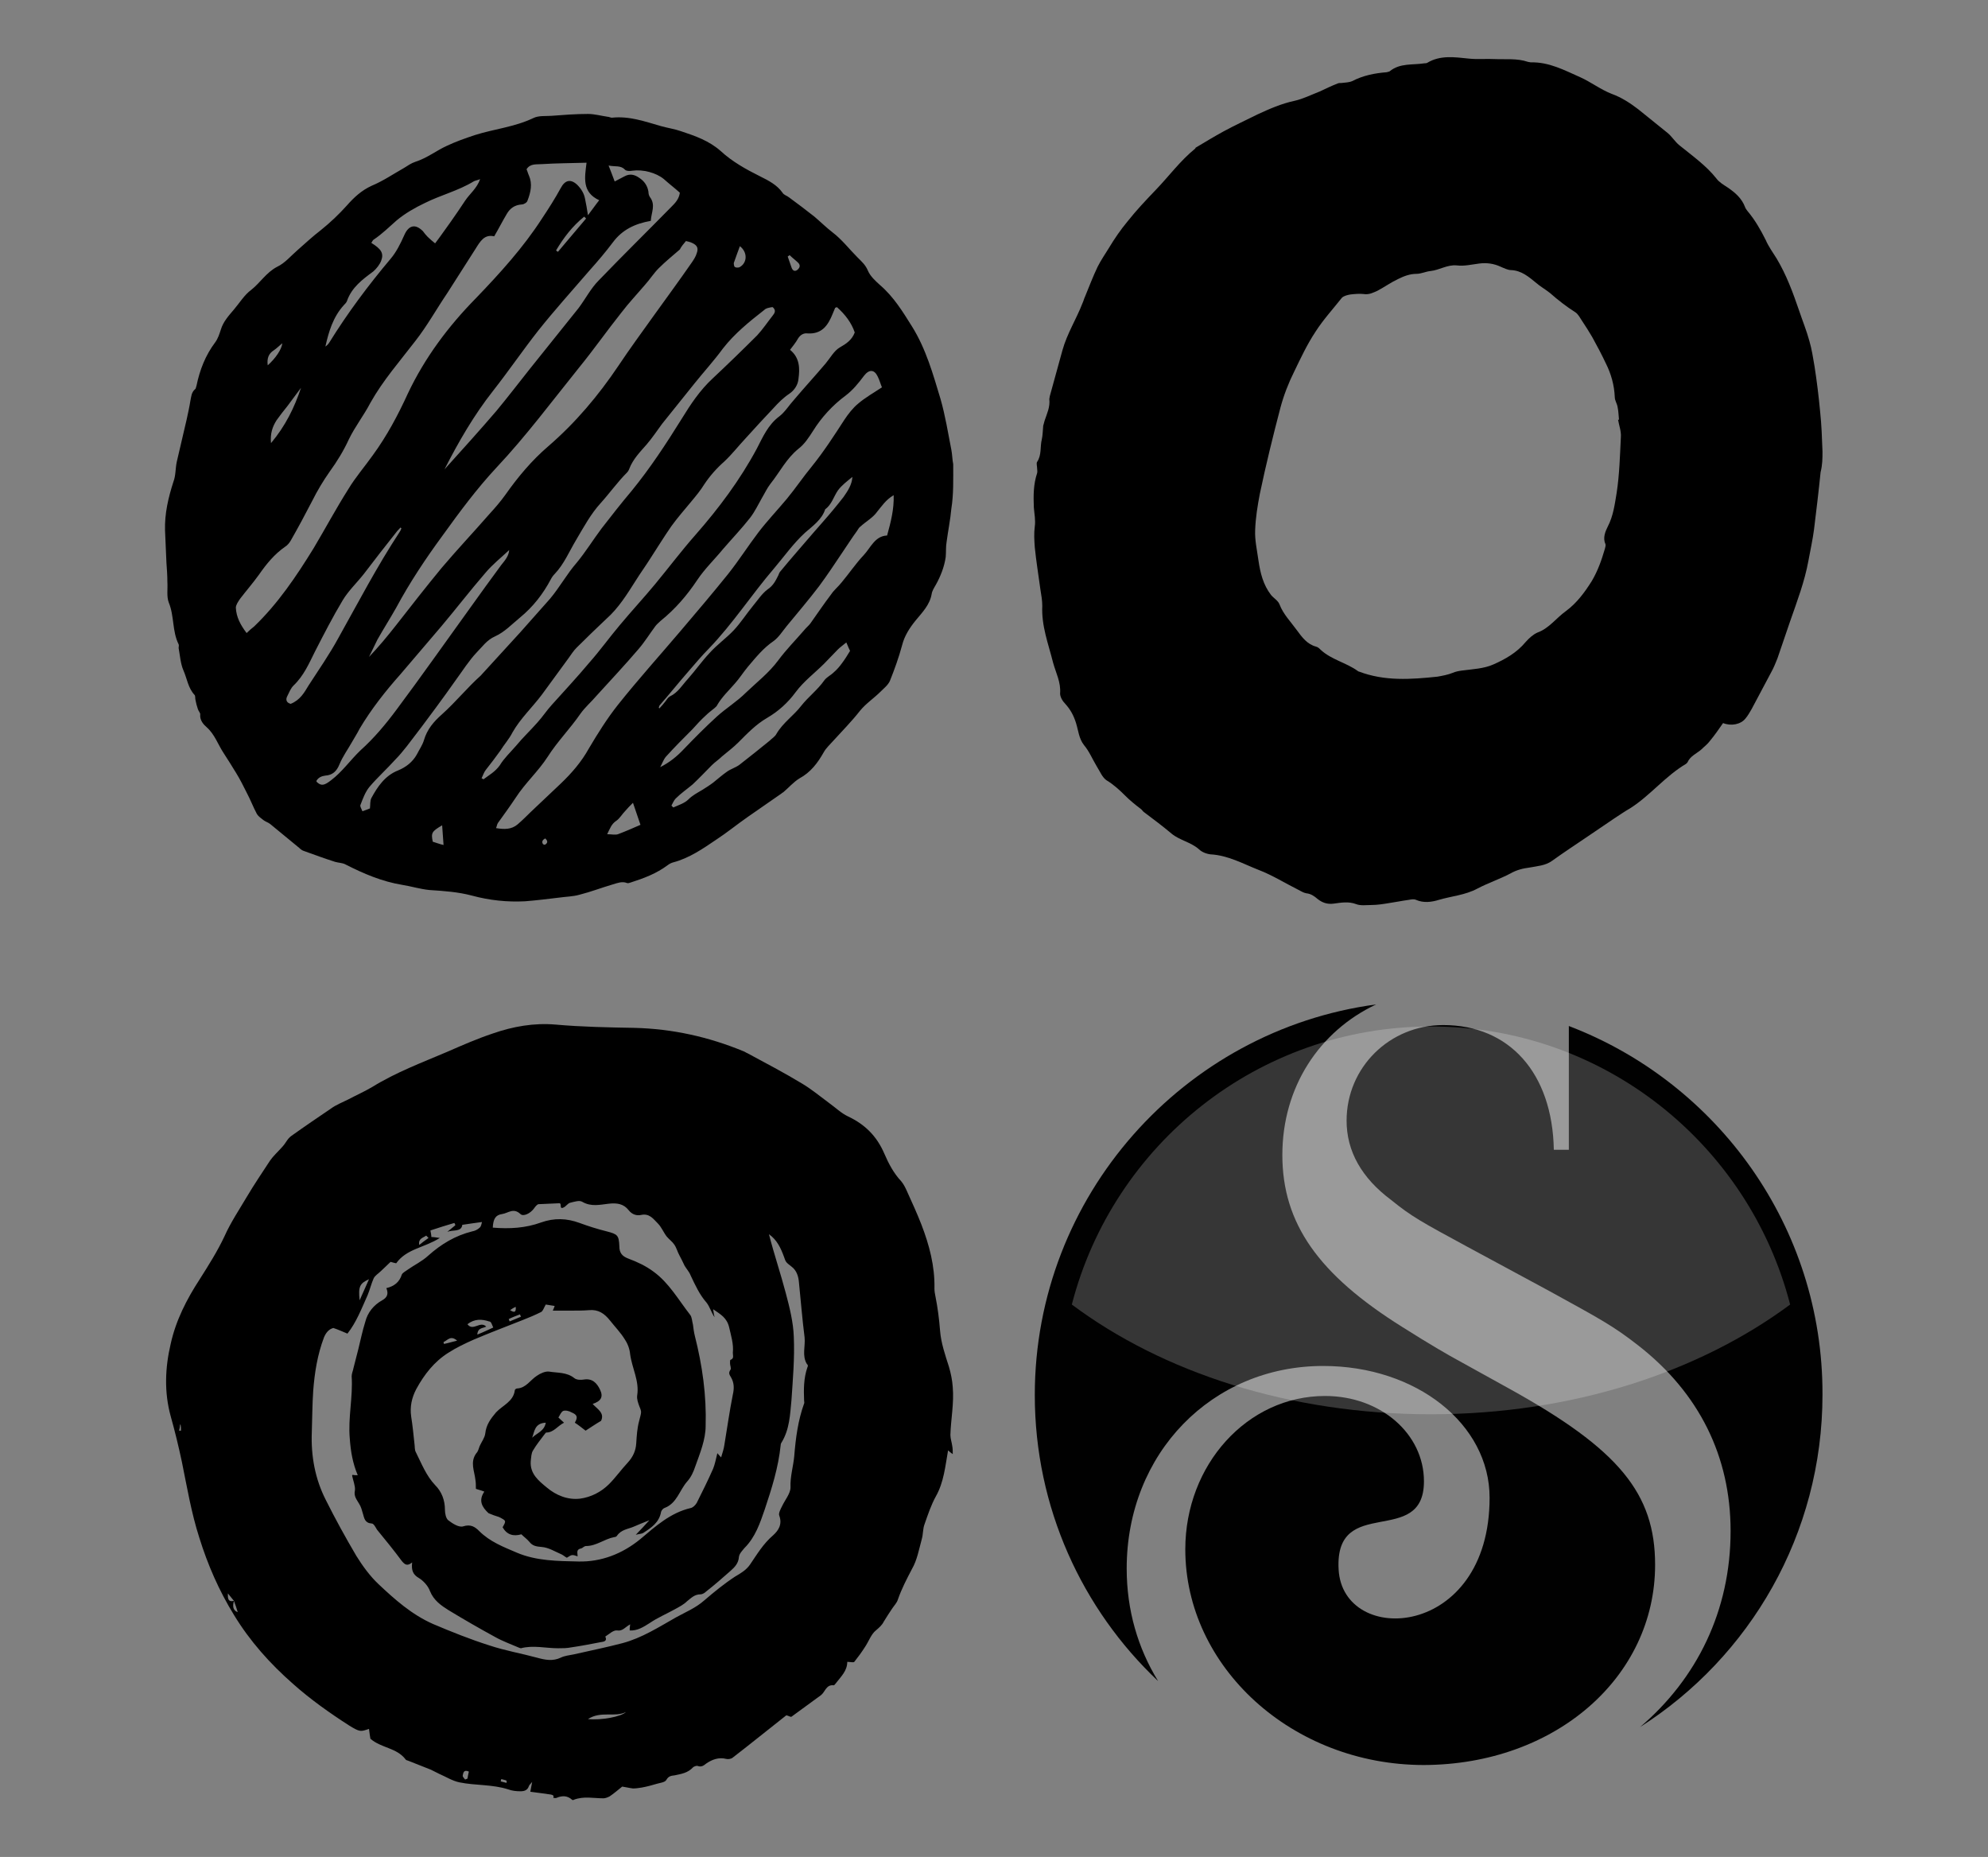
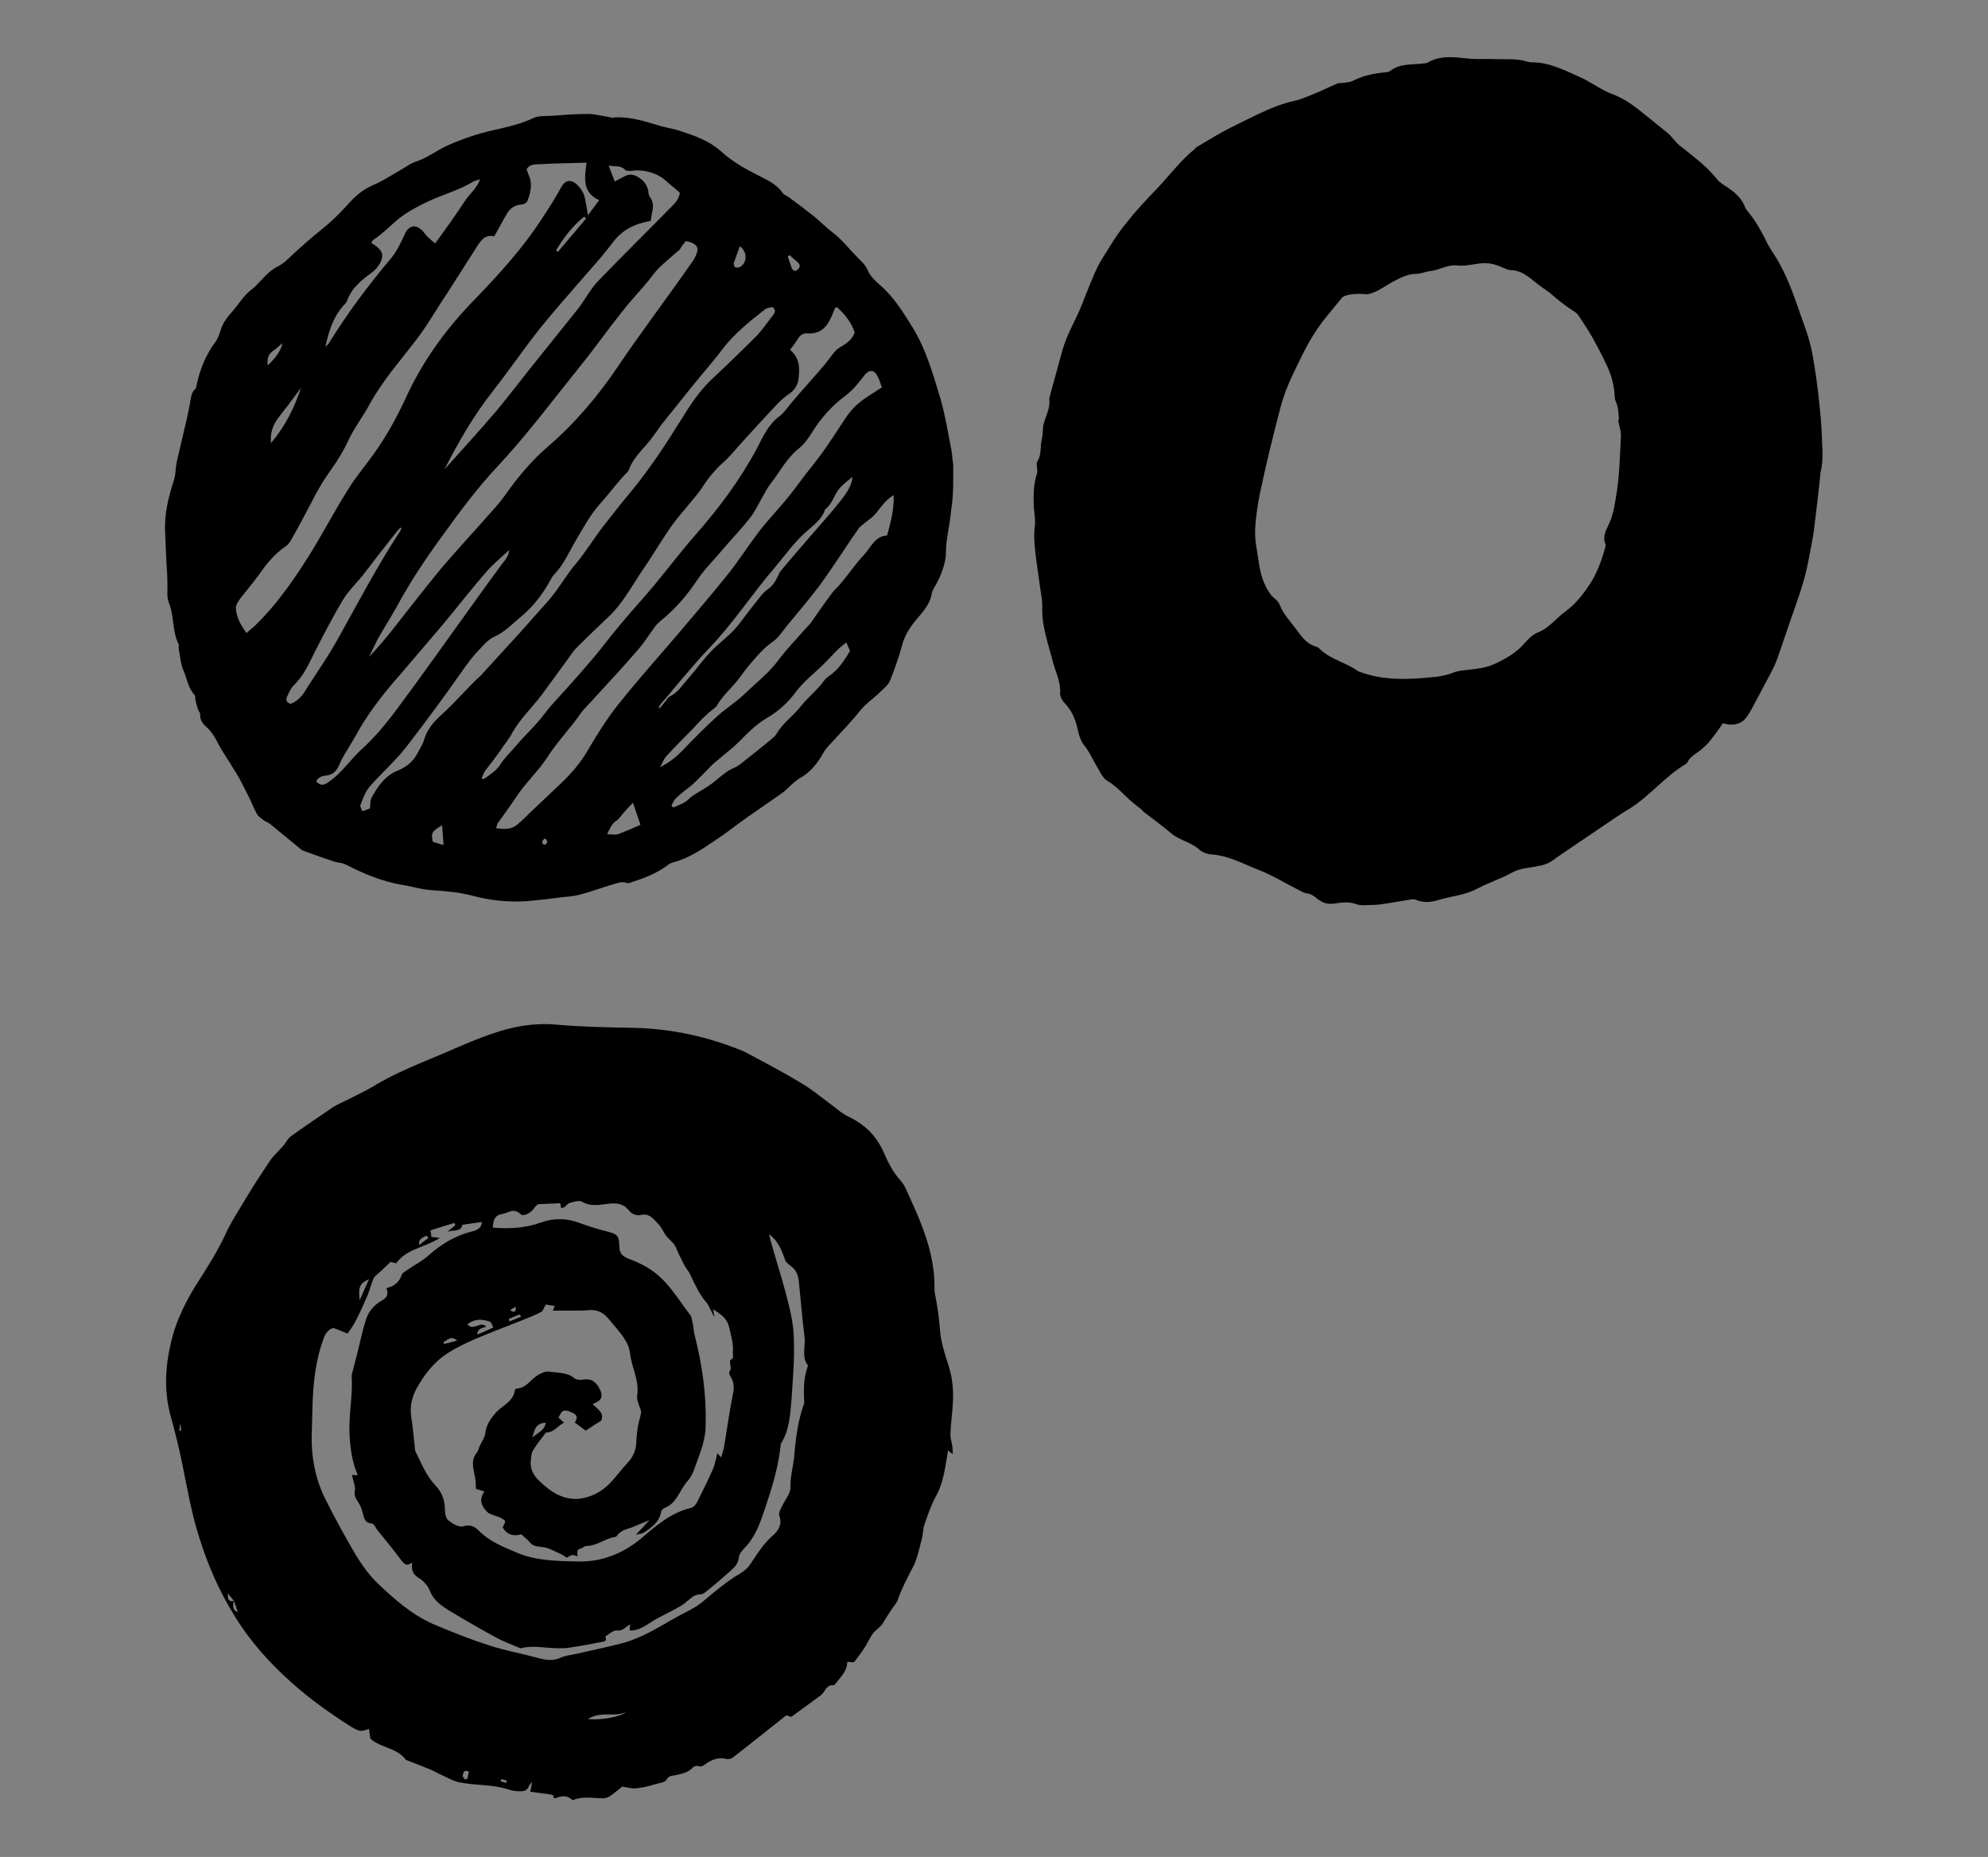
<svg xmlns="http://www.w3.org/2000/svg" version="1.1" id="Layer_1" x="0px" y="0px" viewBox="116 188 424 396" enable-background="new 116 188 424 396" xml:space="preserve">
  <rect x="116" y="188" width="424" height="396" fill="#808080" stroke="none" />
  <g>
    <g>
-       <path fill="#010101" d="M469,521.7c0-15.2-7.7-24.6-31-37.5l-11.2-6.2c-1.5-0.8-5.7-3.2-11.7-7c-17.9-11.2-25.6-22.1-25.6-36.7    c0-14.5,7.9-26.4,20-32.1c-41,5.5-72.8,40.8-72.8,83.3c0,24,10.1,45.7,26.3,61c-4.3-7-6.7-15.1-6.7-24c0-24.6,18.2-43.2,41.9-43.2    c19.9,0,35.5,12.4,35.5,28.1c0,30.2-31.3,31.8-32.2,15.3c-0.9-16.2,18.2-4.5,18.2-18.8c0-10.1-9.2-18.2-21.1-18.2    c-16.6,0-29.8,14.7-29.8,32.7c0,25.1,22.8,46,50.9,46C447.7,564.3,469,545.7,469,521.7z" />
-       <path fill="#010101" d="M450.6,406.8v26.4h-3.2c-0.3-16.4-9.5-26.6-23.6-26.6c-11.4,0-20.6,9-20.6,20.4c0,6.5,3.2,12.2,9.5,16.9    c4.3,3.5,6.5,4.7,16.1,9.9l17.6,9.5c10.9,6,13.6,7.4,19.1,11.7c12.9,10.1,19.6,23.6,19.6,39.5c0,17-7.2,31.5-19.3,41.8    c23.4-14.9,38.9-41.1,38.9-70.9C504.8,449.6,482.3,418.9,450.6,406.8z" />
-     </g>
-     <path opacity="0.21" fill="#FFFFFF" enable-background="new    " d="M421.2,489.6c30.1,0,57.2-9,76.6-23.4   c-8.8-34.1-39.7-59.3-76.6-59.3s-67.8,25.2-76.6,59.3C364,480.7,391.1,489.6,421.2,489.6z" />
+       </g>
  </g>
  <path d="M319.3,287C319.3,287,319.2,287,319.3,287c-0.2-1-0.2-2.1-0.4-3.1c-0.7-3.6-1.3-7.3-2.3-10.8c-1.6-5.3-3.1-10.7-6.1-15.5  c-2-3.2-3.9-6.3-6.8-8.8c-1-0.9-2.1-1.9-2.6-3.1c-0.5-1.2-1.3-1.9-2.2-2.8c-1.8-1.8-3.3-3.8-5.4-5.4c-1.3-1-2.5-2.2-3.8-3.3  c-1.8-1.4-3.6-2.8-5.4-4.1c-0.5-0.4-1.1-0.5-1.4-1c-1.2-1.7-3-2.6-4.8-3.5c-3-1.5-5.9-3.1-8.4-5.4c-2.5-2.2-5.4-3.2-8.4-4.2  c-1.4-0.5-2.9-0.7-4.3-1.1c-3.5-1-6.8-2.2-10.5-1.8c-0.3,0-0.6-0.2-0.9-0.2c-1.4-0.2-2.8-0.6-4.2-0.6c-2.6,0-5.2,0.2-7.8,0.4  c-1.3,0.1-2.7-0.1-3.9,0.5c-4,1.9-8.3,2.3-12.4,3.6c-2.1,0.7-4.1,1.4-6,2.3c-2.2,1-4.2,2.6-6.7,3.4c-0.9,0.3-1.6,0.8-2.4,1.3  c-2.3,1.3-4.5,2.8-6.9,3.8c-2.2,1-3.8,2.5-5.3,4.2c-1.7,1.9-3.6,3.7-5.6,5.3c-1.7,1.3-3.3,2.8-4.9,4.2c-1.4,1.2-2.7,2.8-4.4,3.6  c-2.3,1.2-3.6,3.4-5.5,4.9c-1.5,1.1-2.5,2.8-3.7,4.2c-1.1,1.3-2.3,2.6-2.8,4.3c-0.3,0.9-0.6,1.9-1.2,2.7c-2.1,2.8-3.3,5.9-4,9.3  c-0.1,0.2-0.1,0.6-0.3,0.7c-0.8,0.7-0.8,1.6-1,2.5c-0.2,1.3-0.5,2.6-0.8,4c-0.7,3-1.4,6-2.1,9c-0.3,1.4-0.2,2.9-0.7,4.2  c-1.1,3.4-1.9,6.8-1.8,10.4c0.1,2.3,0.2,4.6,0.3,6.9c0.1,1.4,0.2,2.7,0.2,4.1c0.1,1.5-0.2,3.1,0.3,4.4c1.2,2.9,0.7,6.1,2.1,8.9  c0.1,0.2,0,0.5,0,0.8c0.3,1.6,0.4,3.3,1,4.7c0.8,1.8,1,3.8,2.4,5.3c0.2,0.2,0.1,0.8,0.2,1.1c0.1,0.6,0.3,1.3,0.5,1.9  c0.1,0.4,0.6,0.9,0.5,1.2c-0.1,1.2,0.7,2.1,1.4,2.7c1.7,1.5,2.4,3.7,3.6,5.5c0.9,1.4,1.8,2.8,2.7,4.3c0.8,1.3,1.5,2.7,2.2,4.1  c0.8,1.5,1.4,3.1,2.2,4.6c0.3,0.5,0.9,0.9,1.4,1.3c0.4,0.3,1,0.5,1.4,0.8c2.1,1.7,4.1,3.4,6.2,5.1c0.3,0.3,0.7,0.6,1.1,0.7  c2.2,0.8,4.4,1.6,6.6,2.3c0.7,0.2,1.5,0.2,2.1,0.5c3.9,2,7.9,3.7,12.2,4.4c1.9,0.3,3.8,0.9,5.8,1.1c3.1,0.2,6.1,0.4,9.1,1.2  c3.7,1,7.5,1.4,11.3,1.2c2.5-0.2,4.9-0.5,7.4-0.8c1.4-0.2,2.8-0.2,4.2-0.6c2.4-0.6,4.7-1.5,7.1-2.2c1-0.3,2-0.7,3-0.3  c0.2,0.1,0.5,0,0.8-0.1c2.8-0.9,5.5-1.9,7.9-3.7c0.4-0.3,0.8-0.5,1.2-0.6c3.4-0.9,6.3-2.9,9.1-4.8c2.3-1.5,4.5-3.3,6.8-4.9  c2.4-1.7,4.8-3.3,7.2-5c0.1-0.1,0.2-0.2,0.3-0.2c1.2-1,2.2-2.2,3.5-3c2.4-1.3,3.9-3.3,5.2-5.6c0.5-0.9,1.3-1.6,2-2.4  c1.9-2.1,3.9-4.1,5.7-6.4c1.3-1.6,3-2.7,4.4-4.1c0.7-0.7,1.6-1.4,2-2.3c1-2.5,1.9-5,2.6-7.6c0.5-2,1.6-3.7,2.9-5.3  c1.4-1.7,3-3.3,3.4-5.6c0.1-0.7,0.5-1.3,0.9-2c1-1.8,1.8-3.8,2.1-5.9c0.1-1.1,0-2.2,0.2-3.3c0.3-2.3,0.8-4.7,1-7  C319.4,293.4,319.3,290.2,319.3,287z M284.4,242.4c0.6,0.6,1.3,1.1,1.9,1.7c0.5,0.6,0.2,1.1-0.3,1.5c-0.6,0.4-1,0-1.2-0.6  c-0.3-0.8-0.5-1.5-0.8-2.3C284.2,242.6,284.3,242.5,284.4,242.4z M272.5,244.1c0.4-1.1,0.8-2.3,1.3-3.6c1.7,1.3,1.6,3.6-0.1,4.5  c-0.3,0.1-0.8,0.1-1-0.1C272.6,244.9,272.5,244.4,272.5,244.1z M262.3,239.4c0.4,0.1,0.9,0.2,1.3,0.4c1.1,0.5,1.4,1.1,1,2.2  c-0.2,0.7-0.6,1.3-1,1.9c-2.7,3.9-5.5,7.7-8.3,11.6c-2.5,3.5-5,6.9-7.4,10.5c-4.3,6.4-9.2,12.2-15,17.2c-3.5,3-6.5,6.6-9.1,10.3  c-1,1.4-2.2,2.8-3.4,4.1c-3.4,3.9-6.9,7.6-10.2,11.5c-3.3,4-6.5,8.1-9.7,12.2c-1.8,2.3-3.7,4.6-5.8,6.8c0.6-1.2,1.2-2.5,1.8-3.7  c1.3-2.3,2.7-4.5,4-6.8c2.9-5.4,6.3-10.5,9.9-15.4c3.6-5,7.3-10,11.5-14.5c6.3-6.7,11.8-14.1,17.6-21.3c3.1-3.8,5.9-7.8,9-11.7  c1.6-2.1,3.4-4,5.1-6c1-1.1,1.8-2.4,2.9-3.5c1.4-1.4,3-2.7,4.5-4C261.3,240.6,261.7,240.1,262.3,239.4z M254.6,230  c-0.2-0.3-0.3-0.7-0.3-1.1c-0.2-1.3-0.9-2.3-2-3c-1-0.7-2-0.9-3.1-0.3c-0.7,0.4-1.4,0.7-2.1,1.1c-0.4-1.1-0.8-2.1-1.3-3.4  c1.4,0.3,2.6-0.1,3.5,0.9c0.3,0.3,1.1,0.3,1.6,0.2c2.2-0.3,5,0.4,6.7,1.8c1.1,1,2.3,1.9,3.4,2.9c-0.2,1.4-1,2.2-1.9,3.1  c-5.1,5.2-10.3,10.3-15.4,15.6c-1.7,1.7-2.8,3.9-4.3,5.9c-3.5,4.4-7,8.7-10.5,13.1c-2.3,2.9-4.6,5.9-7,8.8  c-3.6,4.2-7.4,8.4-11.1,12.5c3-5.9,6.3-11.6,10.4-16.8c3.3-4.2,6.3-8.6,9.6-12.8c3.5-4.4,7.3-8.6,11-12.9c1.7-1.9,3.4-3.9,4.9-5.9  c2-2.7,4.7-4,8.1-4.6C254.9,233.3,255.9,231.7,254.6,230z M234.6,241.4c1.6-2.7,3.5-5.2,6-7.2c0.1,0.1,0.3,0.3,0.4,0.4  c-2,2.4-4,4.7-6,7.1C234.8,241.6,234.7,241.5,234.6,241.4z M189.4,253c0.2-0.2,0.5-0.5,0.6-0.8c1-2.9,3.3-4.6,5.6-6.3  c0.7-0.6,1.4-1.5,1.7-2.3c0.6-1.6,0-2.5-2.1-3.8c0.2-0.3,0.3-0.6,0.5-0.7c1.8-1.2,3.3-2.7,4.9-4.1c1.8-1.5,3.9-2.7,6-3.7  c3.4-1.7,7.1-2.6,10.4-4.6c0.3-0.2,0.7-0.2,1.4-0.5c-0.7,2-2.2,3.1-3.2,4.6c-1,1.5-2,3-3,4.4c-1.1,1.5-2.1,3-3.4,4.7  c-0.6-0.5-1.1-0.9-1.6-1.4c-0.4-0.4-0.7-0.8-1-1.2c-1.7-1.7-3.1-1.2-4,0.9c-0.8,1.8-1.7,3.6-2.9,5c-4.8,5.7-9.2,11.6-13.1,17.9  c-0.2,0.3-0.5,0.6-0.8,0.8C186.1,258.8,187,255.6,189.4,253z M180.2,270.7c-1.4,4.2-3.3,8.1-6.4,11.8c-0.2-2,0.3-3.5,1.2-4.9  c0.7-1,1.5-2,2.3-3C178.3,273.3,179.2,272,180.2,270.7z M174.4,262.7c0.6-0.4,1.2-1,1.8-1.5c-0.1,1.3-1.5,3.3-3.1,4.7  C172.9,264.4,173.3,263.4,174.4,262.7z M170.2,321.6c-0.5,0.4-1,0.8-1.6,1.4c-1.3-1.7-2.2-3.4-2.3-5.4c0-0.6,0.5-1.3,0.9-1.9  c1.3-1.7,2.7-3.3,4-5.1c1.6-2.3,3.3-4.4,5.6-6c0.5-0.3,0.9-0.8,1.2-1.3c1.6-2.8,3.1-5.6,4.6-8.5c1.1-2.2,2.3-4.2,3.7-6.2  c1.6-2.2,3-4.5,4.1-6.9c1.3-2.7,3.2-5.1,4.6-7.8c2.7-4.8,6.3-8.9,9.6-13.2c2.5-3.2,4.5-6.8,6.8-10.2c2-3.1,4-6.3,6-9.4  c1-1.6,1.9-3.2,4-2.7c1-1.7,1.8-3.3,2.7-4.8c0.7-1.2,1.7-1.9,3.2-2c0.4,0,1.1-0.4,1.2-0.8c0.7-1.8,1.1-3.6,0.3-5.4  c-0.2-0.4-0.3-0.9-0.5-1.3c0.8-1.3,2.2-1,3.3-1.1c3.1-0.2,6.2-0.2,9.5-0.3c-0.4,3.2-1,6.3,2.7,8c-0.8,1-1.4,1.9-2.4,3.2  c-0.2-1.4-0.4-2.4-0.6-3.4c-0.2-1.2-0.8-2.2-1.7-3.1c-1.4-1.3-2.6-1-3.5,0.7c-1.2,2.2-2.6,4.4-4,6.5c-4,6.2-9,11.7-14.1,17  c-5.9,6-10.9,12.7-14.5,20.3c-2.1,4.6-4.5,9.1-7.5,13.2c-1.7,2.4-3.7,4.7-5.2,7.2c-2.6,4.1-4.9,8.4-7.4,12.6  C179.2,310.9,175.3,316.7,170.2,321.6z M178,338.1c-0.8-0.2-1.2-0.8-0.7-1.7c0.4-0.8,0.7-1.6,1.3-2.2c2.2-2.1,3.3-4.7,4.6-7.3  c1.9-3.7,3.8-7.4,5.9-10.9c1.2-2,3-3.7,4.5-5.6c2.3-3,4.6-6,7-9c0.2-0.3,0.6-0.6,0.8-0.9c0.1,0.1,0.2,0.1,0.2,0.2  c-0.1,0.3-0.2,0.5-0.4,0.8c-4.8,7.3-8.8,15-13,22.5c-1.9,3.5-4.2,6.8-6.4,10.2C180.9,335.7,180,337.3,178,338.1z M186.6,354.4  c-1.4,1.1-2.1,1.3-3.1,0.3c0,0,0-0.1,0-0.2c0.4-0.7,1.1-1,1.9-1.1c1.5-0.1,2.4-0.9,3-2.4c0.7-1.7,1.8-3.2,2.7-4.8  c0.5-0.9,1.1-1.8,1.6-2.8c2.5-4.2,5.5-8,8.7-11.6c2.9-3.4,5.8-6.8,8.7-10.2c3.2-3.8,6.2-7.7,9.4-11.4c1.5-1.8,3.4-3.3,5.1-4.9  c-0.1,1.3-0.9,2.2-1.7,3.2c-2.2,3-4.4,6-6.6,9.1c-5.2,7.2-10.4,14.6-15.7,21.7c-2.3,3.1-4.8,6.1-7.7,8.7  C190.7,350.1,189,352.6,186.6,354.4z M208.3,367.5c-0.4-1.9-0.2-2.2,2-3.5c0.1,1.4,0.2,2.7,0.3,4.2C209.7,368,209,367.7,208.3,367.5  z M210.3,340.3c-1.8,1.6-3.2,3.2-3.9,5.6c-0.3,1-1,2-1.5,3c-0.9,1.6-2.3,2.7-4,3.4c-2.8,1.1-4.4,3.5-5.7,5.9  c-0.3,0.6-0.2,1.4-0.3,2.2c-0.5,0.2-1,0.4-1.6,0.6c-0.2-0.5-0.6-1.1-0.4-1.4c0.5-1.3,1-2.7,1.9-3.8c1.7-2,3.7-3.8,5.5-5.8  c0.9-0.9,1.7-1.9,2.5-2.9c2.1-2.7,4.1-5.4,6.1-8.1c1.5-2,2.9-4,4.4-6.1c1.4-1.9,2.7-4,4.4-5.8c1.2-1.2,2.1-2.6,3.9-3.4  c2-0.9,3.6-2.6,5.3-4c2.8-2.3,4.9-5,6.6-8.2c0.2-0.4,0.5-0.8,0.8-1.1c2-2.1,3.1-4.8,4.6-7.3c1.6-2.7,3.1-5.5,5.2-7.8  c1.9-2.1,3.6-4.5,5.6-6.5c0.2-0.2,0.4-0.5,0.5-0.8c0.8-2.1,2.3-3.6,3.7-5.2c1.2-1.4,2.2-2.9,3.3-4.4c2.3-2.9,4.6-5.7,6.9-8.6  c2-2.5,4.2-4.9,6.1-7.5c2.5-3.2,5.6-5.7,8.8-8.2c0.2-0.2,0.4-0.3,0.7-0.4c0.4-0.1,0.8-0.2,1.1-0.2c0.8,0.7,0.4,1.3,0,1.8  c-1.1,1.4-2.1,2.9-3.3,4.2c-3.1,3.1-6.3,6.2-9.5,9.2c-2.7,2.5-4.7,5.5-6.6,8.6c-3.3,5.3-6.7,10.5-10.7,15.4c-2.2,2.6-4.3,5.3-6.4,8  c-1.8,2.4-3.4,5-5.3,7.3c-2.1,2.4-3.6,5.2-5.7,7.7c-2.1,2.4-4.2,4.7-6.3,7.1c-2.8,3.1-5.7,6.2-8.5,9.3  C215.7,334.6,213.2,337.7,210.3,340.3z M219.1,354.2c-0.1-0.1-0.2-0.2-0.4-0.2c0.3-0.6,0.5-1.3,0.9-1.8c1.1-1.4,2.1-2.7,3.1-4.1  c0.8-1.3,1.9-2.5,2.6-3.9c1.7-3,4.2-5.3,6.3-8.1c1.9-2.6,3.8-5.2,5.7-7.8c0.5-0.7,1-1.5,1.7-2.2c2.1-2.1,4.2-4.1,6.3-6.1  c2.6-2.3,4.4-5.2,6.3-8.2c1-1.6,2.1-3.1,3.1-4.7c1.5-2.3,2.9-4.6,4.5-6.9c1.3-1.8,2.8-3.5,4.2-5.2c1-1.2,2-2.4,2.8-3.7  c1.2-1.8,2.6-3.4,4.3-4.9c1.6-1.5,3-3.3,4.5-4.9c2-2.2,4-4.4,6-6.5c1-1.1,2.1-2.2,3.3-3c1.2-0.8,1.9-2,2-3.2  c0.3-2.2,0.3-4.5-1.8-6.2c0.6-0.8,1.2-1.5,1.7-2.4c0.5-0.8,1.2-1.2,2-1.1c3.1,0.2,4.4-1.7,5.4-4.2c0.2-0.4,0.3-0.8,0.5-1.2  c0-0.1,0.2-0.1,0.4-0.2c1.7,1.5,3.1,3.3,3.8,5.4c-0.6,1.6-1.8,2.4-3.2,3.2c-1.2,0.7-2,2.2-3,3.4c-2.2,2.6-4.5,5.1-6.7,7.7  c-1.1,1.2-2,2.7-3.2,3.6c-2.4,1.8-3.5,4.4-4.8,6.9c-3.6,6.7-8.1,12.7-13.1,18.4c-3,3.4-5.7,7-8.6,10.5c-2.4,2.9-5,5.7-7.5,8.7  c-2.2,2.6-4.2,5.4-6.5,8c-2.6,3.1-5.3,6-8,9c-1.1,1.2-2,2.6-3.1,3.8c-1.5,1.7-3.1,3.2-4.5,4.9c-1.2,1.4-2.6,2.7-3.5,4.2  C221.6,352.6,220.3,353.3,219.1,354.2z M232.3,368.1c-0.1,0.1-0.4,0-0.5-0.1c-0.3-0.5-0.1-0.9,0.5-1.2  C232.8,367.3,232.9,367.7,232.3,368.1z M235.6,355.1c-1.9,1.8-3.7,3.5-5.6,5.3c-1.2,1.1-2.3,2.3-3.6,3.4c-1.3,1.1-2.8,1.1-4.6,0.8  c0.2-0.5,0.2-0.8,0.4-1.1c1.3-1.8,2.6-3.6,3.8-5.4c2-3.1,4.8-5.6,6.8-8.7c2.1-3.3,4.8-6,7-9.2c1-1.4,2.3-2.5,3.4-3.8  c3-3.3,6.1-6.6,9-10c1.3-1.5,2.4-3.3,3.6-4.9c0.3-0.4,0.7-0.7,1.1-1.1c3.1-2.5,5.6-5.4,7.8-8.7c1.6-2.4,3.7-4.4,5.5-6.6  c1.9-2.2,4-4.4,5.8-6.7c1-1.3,1.7-2.8,2.5-4.2c0.6-1,1.1-2.1,1.8-3c2-2.5,3.4-5.4,6-7.5c1.3-1,2.2-2.4,3.1-3.8  c1.8-2.9,4.2-5.5,6.9-7.5c1.6-1.2,2.8-2.7,4-4.3c1.1-1.4,2.2-1.3,2.9,0.2c0.4,0.8,0.6,1.6,0.9,2.3c-1.8,1.2-3.6,2.2-5.1,3.5  c-1.1,0.9-2.1,2.2-2.9,3.4c-2.2,3.4-4.4,6.8-6.9,9.9c-1.9,2.3-3.5,4.7-5.4,7c-2,2.4-4.2,4.7-6.1,7.2c-2.2,2.9-4.1,5.9-6.4,8.8  c-3.3,4.1-6.7,8.1-10.1,12.1c-4.5,5.3-9.1,10.4-13.4,15.8c-2.3,2.9-4.3,6.1-6.2,9.3C240,350.5,237.9,352.9,235.6,355.1z   M247.8,365.9c-0.6,0.2-1.4,0-2.3,0c0.6-1.2,0.9-2.2,2-2.9c0.7-0.5,1.2-1.4,1.8-2c0.5-0.6,1-1.1,1.7-1.8c0.6,1.8,1.1,3.2,1.6,4.7  C251,364.6,249.4,365.3,247.8,365.9z M256.5,338.9c0.1-0.2,0.1-0.4,0.2-0.5c2.1-2.4,4.1-4.9,6.2-7.3c1.4-1.6,2.8-3.3,4.3-4.8  c5.1-5.3,9.1-11.5,13.9-17.1c2.2-2.6,4.1-5.3,6.6-7.6c1.6-1.4,3.6-2.8,4.3-5c1.4-1,1.8-2.7,2.7-4c0.8-1.1,2-2,3.1-2.9  c-0.1,1.7-1,3-1.9,4.3c-1.4,1.8-2.9,3.6-4.4,5.3c-0.7,0.8-1.4,1.6-2.1,2.4c-2.3,2.7-4.7,5.4-7,8.2c-0.2,0.2-0.3,0.6-0.4,0.8  c-0.6,1.2-1.1,2.2-2.3,3c-1.2,0.9-2.1,2.3-3.1,3.5c-1.4,1.7-2.6,3.6-4.1,5.2c-1.6,1.7-3.6,3.1-5.2,4.9c-1.6,1.7-3,3.7-4.6,5.5  c-1.2,1.3-2.1,2.9-3.8,3.7c-0.4,0.2-0.7,0.7-1,1.1c-0.4,0.5-0.8,1-1.3,1.5C256.6,339,256.5,338.9,256.5,338.9z M295.6,329.4  c-0.5,0.7-1.1,1.4-1.8,2c-0.6,0.6-1.5,1-2,1.7c-1.4,2-3.4,3.5-4.9,5.4c-1.6,2.1-3.9,3.6-5.3,6c-0.3,0.6-1,1-1.5,1.5  c-2.1,1.7-4.2,3.4-6.4,5.1c-0.8,0.6-1.9,0.9-2.7,1.5c-1,0.7-1.9,1.5-2.9,2.3c-0.8,0.6-1.6,1.1-2.4,1.6c-1,0.6-2,1.1-2.9,2  c-0.8,0.8-2.1,1.2-3.2,1.7c-0.1-0.1-0.2-0.2-0.4-0.4c0.3-0.5,0.5-1.1,0.9-1.5c1.1-1.1,2.4-2,3.6-3c1.4-1.3,2.7-2.7,4.1-4.1  c0.7-0.7,1.5-1.2,2.2-1.9c1.2-1,2.4-1.9,3.5-3c1.9-1.9,3.7-3.8,6.1-5.2c2.4-1.4,4.4-3.2,6.1-5.5c1.7-2.3,4.1-4.1,6.1-6.1  c1-1,1.9-2,2.9-3c0.5-0.5,1.1-0.9,1.8-1.5c0.4,1,0.7,1.6,0.8,1.8C296.7,327.8,296.2,328.6,295.6,329.4z M305.2,302.2  c-2.6,0.1-3.5,2.6-5,4.2c-1.7,1.8-3.1,3.9-4.7,5.8c-0.7,0.9-1.6,1.6-2.2,2.5c-1.6,2.1-3,4.2-4.5,6.3c-0.4,0.5-0.9,0.9-1.3,1.4  c-1.8,2.1-3.8,4.1-5.5,6.4c-2,2.7-4.6,4.7-6.9,6.9c-1.9,1.9-4.2,3.3-6.2,5.1c-2.4,2.2-4.7,4.5-7,6.9c-1.5,1.6-3.1,2.9-5.1,3.9  c0.4-0.7,0.7-1.6,1.2-2.2c1.8-2,3.8-4,5.7-5.9c0.9-1,1.8-2,2.8-2.9c0.6-0.6,1.3-1.1,1.9-1.6c0.2-0.2,0.5-0.4,0.6-0.7  c1-1.7,2.4-3,3.7-4.5c1-1.1,1.8-2.4,2.8-3.6c1.7-2,3.3-4,5.5-5.5c1.1-0.8,1.9-2.1,2.8-3.2c2.3-2.8,4.7-5.6,6.9-8.5  c1.7-2.3,3.3-4.7,4.9-7.1c1.1-1.6,2.1-3.2,3.2-4.7c0.2-0.3,0.4-0.7,0.7-0.9c1.2-1.1,2.7-1.9,3.6-3.2c1-1.2,1.8-2.5,3.5-3.5  C306.7,296.6,306,299.3,305.2,302.2z" />
  <path d="M504.7,284.3c-0.1-2.8-0.2-5.7-0.5-8.5c-0.3-3.2-0.7-6.5-1.2-9.7c-0.3-1.8-0.6-3.7-1.1-5.4c-0.6-2.2-1.5-4.4-2.2-6.5  c-1.3-3.8-2.7-7.6-4.8-11.1c-0.8-1.3-1.7-2.5-2.3-3.9c-1.1-2.2-2.3-4.3-3.9-6.2c-0.2-0.3-0.4-0.5-0.5-0.8c-0.7-1.9-2.1-3.1-3.7-4.2  c-0.9-0.6-1.8-1.1-2.4-1.9c-2.2-2.8-5.2-4.9-7.9-7.1c-1-0.8-1.6-1.9-2.6-2.7c-2.1-1.7-4.1-3.3-6.2-5c-1.7-1.3-3.5-2.5-5.7-3.3  c-2.3-0.9-4.4-2.5-6.6-3.5c-3.4-1.5-6.7-3.3-10.6-3.2c-0.2,0-0.4-0.1-0.6-0.1c-2.3-0.8-4.8-0.5-7.1-0.6c-1.8-0.1-3.6,0.1-5.5-0.1  c-3-0.3-6.1-0.8-8.9,0.9c-0.2,0.1-0.4,0.1-0.6,0.1c-2.5,0.4-5.2-0.1-7.4,1.7c-0.1,0.1-0.4,0.1-0.6,0.2c-2.6,0.2-5.1,0.7-7.4,1.9  c-0.7,0.3-1.5,0.3-2.3,0.4c-0.3,0-0.6,0-0.8,0.1c-1.3,0.5-2.5,1.1-3.8,1.7c-1.8,0.7-3.6,1.6-5.4,2c-2.8,0.6-5.3,1.7-7.9,2.9  c-2.4,1.2-4.8,2.3-7.2,3.6c-2,1.1-4,2.3-6,3.5c0,0,0,0.1-0.1,0.2c-3.2,2.6-5.6,5.9-8.4,8.8c-2.1,2.2-4.1,4.3-6,6.7  c-1.5,1.8-2.8,3.7-4,5.7c-0.8,1.3-1.7,2.6-2.4,4c-1,2.1-1.8,4.2-2.7,6.4c-0.2,0.4-0.3,0.9-0.5,1.3c-1.3,3.4-3.3,6.5-4.3,10.1  c-0.9,3.3-1.8,6.5-2.7,9.8c0,0.2-0.1,0.4-0.1,0.6c0.2,1.7-0.5,3.1-1,4.6c-0.1,0.4-0.2,0.7-0.3,1.1c-0.1,1-0.1,2-0.3,2.9  c-0.4,1.6,0,3.3-1,4.8c-0.2,0.3,0,0.9,0,1.4c0,0.3,0.1,0.7,0,1c-0.8,2.4-0.8,4.8-0.7,7.3c0.1,1.4,0.4,2.7,0.2,4.1  c-0.2,1.5-0.1,2.9,0,4.4c0.3,3,0.8,6,1.2,9c0.2,1.2,0.4,2.4,0.4,3.5c-0.2,4.3,1.3,8.1,2.3,12.1c0.6,2.2,1.7,4.2,1.5,6.6  c0,0.7,0.5,1.6,1.1,2.2c1.1,1.2,1.8,2.5,2.3,4.1c0.5,1.6,0.6,3.3,1.7,4.7c1.1,1.3,1.8,3,2.7,4.5c0.7,1.1,1.2,2.4,2.1,3  c1.5,0.9,2.8,2.1,3.9,3.2c1.1,1.1,2.2,2,3.4,2.9c0.3,0.2,0.4,0.5,0.7,0.7c2,1.5,4,3,5.9,4.6c1.7,1.4,4.1,1.8,5.8,3.3  c0.6,0.6,1.6,1,2.5,1.1c3.7,0.2,6.9,2,10.2,3.3c2.9,1.1,5.6,2.8,8.4,4.2c0.6,0.3,1.2,0.7,1.8,0.8c1,0.1,1.7,0.6,2.4,1.2  c1,0.8,2.1,1.2,3.5,1c1.5-0.2,3.1-0.5,4.7,0.1c1,0.4,2.2,0.2,3.3,0.2c1.2,0,2.5-0.2,3.7-0.4c1.4-0.2,2.8-0.5,4.3-0.7  c0.5-0.1,1.1-0.2,1.5,0c1.6,0.7,3.3,0.5,4.9,0c2.7-0.8,5.6-1,8.2-2.4c2.3-1.2,4.7-2,7-3.2c1.4-0.8,2.7-1.1,4.2-1.3  c1.6-0.3,3.3-0.4,4.7-1.4c2.5-1.8,5.1-3.5,7.6-5.2c1.9-1.3,3.7-2.5,5.6-3.8c1.2-0.8,2.4-1.6,3.6-2.3c4.2-2.7,7.4-6.8,11.8-9.4  c0.1-0.1,0.2-0.2,0.3-0.3c0.6-1.4,2-1.9,3-2.8c0.6-0.6,1.3-1.1,1.8-1.8c1-1.2,1.9-2.5,2.8-3.8c1.7,0.7,3.8,0.3,4.8-1  c0.5-0.6,0.9-1.3,1.3-2c1.4-2.6,2.8-5.3,4.2-7.9c0.5-0.9,0.9-1.9,1.3-2.9c0.9-2.6,1.8-5.3,2.7-7.9c1.5-4.3,3.1-8.5,3.9-12.9  c0.4-2.2,0.9-4.4,1.2-6.7c0.5-4.1,1-8.2,1.4-12.2C504.7,287.1,504.7,285.7,504.7,284.3z M460.8,293.1c-0.4,2.4-0.7,4.9-1.9,7.2  c-0.5,1-1.1,2.4-0.5,3.7c0.1,0.3,0,0.6-0.1,1c-0.7,2.4-1.5,4.7-2.8,6.9c-1.5,2.4-3.2,4.7-5.5,6.4c-2.1,1.5-3.6,3.7-6.1,4.6  c-0.9,0.4-1.8,1.2-2.5,2c-1.9,2.3-4.4,3.7-6.9,4.8c-2,0.9-4.4,1-6.7,1.3c-0.7,0.1-1.3,0.2-2,0.5c-1,0.4-2.1,0.6-3.2,0.8  c-5.7,0.6-11.3,1-16.8-1.1c-0.1,0-0.1,0-0.2-0.1c-2.5-1.8-5.6-2.4-7.9-4.5c-0.3-0.3-0.6-0.6-1-0.7c-1.9-0.5-3-2-4.1-3.5  c-1.3-1.8-2.9-3.4-3.7-5.5c-0.3-0.8-1.2-1.3-1.8-2c-1.7-2.2-2.3-4.7-2.7-7.4c-0.3-2.2-0.8-4.3-0.7-6.5c0.1-2.6,0.5-5.1,1-7.7  c1.3-6.2,2.8-12.3,4.4-18.4c0.7-2.6,1.7-5.2,2.9-7.6c1.4-2.9,2.8-5.9,4.6-8.6c1.6-2.5,3.7-4.8,5.6-7.2c0.4-0.4,1.2-0.6,1.8-0.7  c0.9-0.1,1.9-0.2,2.8-0.1c1.2,0.2,2.1-0.3,3-0.7c1.5-0.8,2.9-1.8,4.4-2.5c1.2-0.6,2.5-1.1,3.9-1.1c1,0,2-0.5,3-0.6  c1.9-0.2,3.6-1.4,5.6-1.2c1.6,0.2,3.2-0.2,4.8-0.4c1.6-0.2,3.1,0,4.6,0.7c0.7,0.3,1.5,0.7,2.2,0.7c2.2,0.1,3.7,1.4,5.3,2.7  c0.9,0.8,2,1.4,3,2.2c1.7,1.5,3.5,2.9,5.4,4.1c0.6,0.4,1,1.2,1.4,1.8c0.8,1.2,1.5,2.3,2.2,3.5c1,1.8,2,3.7,2.9,5.6  c1.1,2.2,1.8,4.6,1.9,7.2c0,0.7,0.5,1.4,0.6,2.1c0.2,0.9,0.2,1.8,0.3,2.7c-0.1,0-0.2,0-0.2,0c0.2,1.2,0.7,2.5,0.6,3.7  C461.5,285.2,461.4,289.2,460.8,293.1z" />
  <path d="M319.1,496.4c-0.1-0.8-0.4-1.6-0.4-2.4c0.1-3.4,0.8-6.7,0.5-10.2c-0.1-1.5-0.4-2.9-0.8-4.3c-0.8-2.5-1.7-5.1-1.9-7.7  c-0.2-2.5-0.5-4.9-1-7.4c-0.1-0.5-0.2-1-0.2-1.6c0.1-4.8-1.1-9.3-2.8-13.7c-0.9-2.3-1.9-4.5-2.9-6.7c-0.4-0.9-0.8-1.8-1.4-2.5  c-1.6-1.7-2.7-3.8-3.6-5.9c-1.6-3.7-4.1-6.2-7.7-7.9c-1.5-0.7-2.7-1.9-4.1-2.9c-1.9-1.4-3.7-2.9-5.7-4.1c-3.8-2.3-7.8-4.4-11.7-6.5  c-0.3-0.1-0.5-0.3-0.8-0.4c-7.5-3.1-15.2-4.8-23.3-5c-5.6-0.1-11.2-0.2-16.8-0.7c-4.6-0.4-9.1,0.4-13.4,1.9  c-3.3,1.1-6.5,2.5-9.7,3.9c-5.4,2.3-11,4.4-16,7.5c-1.7,1-3.5,1.8-5.2,2.7c-1.2,0.6-2.5,1.1-3.6,1.9c-2.8,1.9-5.6,3.8-8.4,5.8  c-0.3,0.2-0.7,0.6-0.9,0.9c-0.4,0.6-0.8,1.2-1.3,1.7c-0.8,0.9-1.7,1.7-2.4,2.7c-1.7,2.6-3.4,5.1-5,7.8c-1.6,2.7-3.4,5.4-4.7,8.3  c-1.5,3.2-3.4,6.2-5.3,9.2c-2.8,4.3-5.1,8.8-6.2,13.8c-1.2,5.1-1.4,10.3,0,15.4c0.9,3.2,1.7,6.5,2.4,9.8c1.1,5.4,2,10.8,3.7,16.1  c1.8,5.8,4.2,11.3,7.4,16.5c3.4,5.6,7.7,10.4,12.6,14.7c3.7,3.3,7.8,6.2,12,8.9c2.3,1.4,2.4,1.3,4.2,0.7c0.1,0.8,0.2,1.6,0.3,2.1  c2.3,2,5.6,1.9,7.5,4.4c0.1,0.2,0.4,0.2,0.6,0.3c1.6,0.6,3.2,1.3,4.8,1.9c0.6,0.3,1.2,0.6,1.8,0.9c1.4,0.6,2.8,1.5,4.3,1.8  c3.4,0.7,7,0.4,10.4,1.5c0.8,0.3,1.7,0.4,2.6,0.4c0.8,0,1.5-0.2,1.8-1.1c0.1-0.3,0.4-0.5,0.7-0.9c-0.2,1-0.3,1.6-0.4,2.1  c1.6,0.2,3,0.4,4.4,0.6c0.4,0.1,0.7,0.2,0.5,0.7c0.2,0,0.5,0.1,0.7,0c1.2-0.5,2.3-0.5,3.3,0.4c0.1,0.1,0.3,0.1,0.4,0  c2.1-0.8,4.2-0.3,6.3-0.3c0.4,0,0.9-0.2,1.3-0.4c0.9-0.6,1.7-1.3,2.7-2.1c0.7,0.1,1.5,0.3,2.3,0.4c0.6,0,1.3-0.1,1.9-0.2  c1.1-0.2,2.2-0.5,3.2-0.8c0.7-0.2,1.7-0.3,2-0.8c0.5-0.9,1.1-0.9,1.8-1c1.4-0.3,2.8-0.5,3.9-1.7c0.2-0.2,0.8-0.4,1-0.3  c0.8,0.3,1.3-0.1,1.8-0.5c1.3-0.9,2.7-1.4,4.3-1c0.4,0.1,1.1,0,1.4-0.3c3.9-3,7.7-6.1,11.4-9c0.5,0.1,0.9,0.4,1.1,0.3  c2.1-1.5,4.2-3.1,6.3-4.6c0.9-0.7,1.1-2.3,2.7-2.1c0.2,0,0.4-0.4,0.6-0.6c1-1.3,2.3-2.5,2.3-4.4c0.6,0,1.3,0.2,1.5,0  c0.8-1,1.6-2.1,2.3-3.2c0.8-1.2,1.3-2.7,2.3-3.5c0.7-0.6,1.3-1.1,1.7-1.9c0.6-1,1.2-1.9,1.8-2.8c0.4-0.6,1-1.2,1.2-1.9  c0.8-2.3,1.9-4.4,3-6.5c1.1-1.9,1.5-4.2,2.1-6.4c0.3-1,0.2-2.2,0.6-3.2c0.7-2,1.4-4.1,2.4-5.9c1.7-3,2-6.4,2.6-9.8  c0.3,0.3,0.6,0.5,1,0.8C319.2,497.4,319.2,496.9,319.1,496.4z M154.6,493.1c-0.1,0-0.2,0-0.4,0c0.1-0.4,0.2-0.9,0.2-1.3  c0,0,0.1,0,0.1,0C154.6,492.2,154.6,492.6,154.6,493.1z M165.9,529.4c-1.4,0.3-1.3-0.7-1.3-1.6C165,528.3,165.5,528.9,165.9,529.4  c0.3,0.8,0.6,1.7,0.8,2.4C165.6,531.4,165.6,530.4,165.9,529.4z M223.1,446.9c1.3-0.2,2.4-1.4,3.9,0c0.6,0.6,2.1-0.1,2.9-1.2  c0.2-0.3,0.6-0.8,0.9-0.9c1.5-0.1,3-0.1,4.5-0.2c0.6,0-0.1,1.4,0.9,0.9c0.5-0.2,0.9-0.9,1.4-1c0.8-0.2,2-0.6,2.6-0.2  c1.9,1.1,3.8,0.6,5.6,0.4c1.8-0.2,3.2,0,4.3,1.4c0.7,0.9,1.7,1.2,2.6,1c1.8-0.4,2.6,0.8,3.6,1.8c0.8,0.8,1.2,1.9,1.9,2.8  c0.5,0.6,1.2,1.1,1.6,1.7c0.5,0.7,0.7,1.6,1.1,2.3c0.4,0.7,0.7,1.4,1.1,2.2c0.4,0.7,1,1.3,1.3,2.1c1,2.1,1.9,4.1,3.4,5.8  c0.7,0.9,1,2.1,1.7,3.1c-0.1-0.4-0.2-0.9-0.3-1.7c1.6,1.1,2.9,1.8,3.4,3.8c0.4,1.8,1,3.6,0.8,5.5c0,0.6,0.3,1.2-0.5,1.5  c-0.1,0-0.1,0.4-0.1,0.7c0,0.5,0.3,1.1,0.1,1.4c-0.5,0.7-0.2,1.1,0.1,1.6c0.7,1.2,0.7,2.4,0.4,3.7c-0.7,3.5-1.2,7.1-1.8,10.7  c-0.1,0.8-0.4,1.7-0.7,2.7c-0.4-0.4-0.5-0.6-0.8-0.9c-0.3,1.2-0.5,2.3-0.9,3.3c-1.1,2.5-2.3,4.9-3.5,7.3c-0.3,0.5-0.8,1-1.3,1.1  c-4.3,1-7.5,3.9-10.7,6.6c-3.9,3.2-8.4,4.9-13.2,4.8c-4.4-0.1-9-0.1-13.2-1.9c-2.8-1.2-5.7-2.3-8-4.6c-0.9-0.9-1.8-1.5-3.4-1  c-0.9,0.3-2.3-0.6-3.2-1.3c-0.5-0.4-0.7-1.5-0.7-2.2c0-2.1-0.7-3.9-2.1-5.3c-1.9-2-2.9-4.6-4.1-7c-0.3-0.5-0.2-1.2-0.3-1.8  c-0.2-1.9-0.4-3.9-0.7-5.8c-0.3-2.1,0.1-4,1.1-5.9c1.7-3.1,3.8-5.8,6.8-7.7c1.7-1.1,3.6-2,5.4-2.8c3.5-1.5,7-2.8,10.5-4.2  c1.3-0.5,2.7-1.1,3.9-1.7c0.4-0.2,0.6-0.9,1-1.6c0.6,0.1,1.2,0.2,1.9,0.3c-0.1,0.3-0.2,0.6-0.4,1c1.4,0,2.6,0,3.9,0  c1.3,0,2.6,0,3.8-0.1c2-0.2,3.3,0.7,4.5,2.2c1.1,1.4,2.3,2.6,3.2,4.1c0.6,0.9,1,2,1.1,3.1c0.4,3,2,5.7,1.5,8.8  c-0.1,0.8,0.2,1.6,0.5,2.4c0.5,1.2,0.4,1.1-0.1,3.1c-0.4,1.5-0.5,3.1-0.6,4.7c-0.1,1.6-0.7,2.9-1.8,4.1c-1.4,1.5-2.6,3.2-4,4.6  c-1.7,1.7-3.9,2.8-6.2,3.1c-2.6,0.3-5.1-0.7-7.1-2.4c-1.7-1.4-3.6-2.9-3.4-5.6c0.1-0.8,0.1-1.7,0.5-2.3c0.7-1.2,1.6-2.3,2.5-3.5  c0.1-0.1,0.2-0.3,0.3-0.3c1.6,0,2.4-1.4,3.8-2.1c-0.4-0.4-0.8-0.7-1.2-1.1c0.3-0.5,0.6-1.2,1-1.4c0.5-0.2,1.3,0,1.8,0.3  c1.2,0.5,1.4,1,0.7,2.2c0.8,0.5,1.5,1.1,2.3,1.7c1.1-0.7,2.1-1.4,3.3-2.1c0.8-1.7-0.8-2.5-1.8-3.6c1.8-0.6,2.3-1.5,1.6-3  c-0.7-1.5-1.7-2.5-3.5-2.2c-0.6,0.1-1.5,0.1-2-0.3c-1.6-1.3-3.6-1.1-5.4-1.4c-0.8-0.1-1.9,0.4-2.6,0.9c-1.4,0.9-2.3,2.6-4.2,2.7  c-0.2,0-0.5,0.2-0.5,0.4c-0.3,2.4-2.6,3.2-4,4.7c-1.1,1.3-2.1,2.6-2.3,4.5c-0.1,0.9-0.8,1.8-1.2,2.7c-0.2,0.5-0.3,1.1-0.7,1.5  c-1.4,1.9-0.4,3.8-0.2,5.7c0.1,0.6,0.1,1.2,0.1,1.9c0.5,0.2,1.1,0.3,1.8,0.6c-1.3,1.9-0.5,3.3,0.9,4.6c0.7,0.3,1.5,0.6,2.2,0.8  c1.6,0.8,1.6,0.8,0.8,2.2c0.9,1.6,2.3,2,4,1.5c0.6,0.6,1.2,1,1.7,1.6c0.7,0.9,1.5,1,2.6,1.1c1.5,0.1,2.9,1,4.3,1.6  c0.4,0.2,0.7,0.5,1.1,0.7c1.1-0.7,1.1-0.7,2.3-0.3c0-0.7-0.4-1.5,0.8-1.7c0.3-0.1,0.6-0.5,1-0.5c2.2,0,3.9-1.5,6-1.9  c0.2,0,0.5-0.1,0.6-0.3c0.9-1.3,2.3-1.4,3.5-1.9c0.9-0.4,1.9-0.8,3.4-1.4c-1.1,1.2-1.8,2-2.9,3.1c0.8-0.2,1.3-0.2,1.6-0.4  c1.7-1.1,3.4-2.2,3.8-4.5c0.1-0.3,0.4-0.7,0.7-0.8c2.7-1,3.2-3.8,4.9-5.7c0.8-0.9,1.3-2,1.7-3.2c1-2.8,2.2-5.7,2.2-8.6  c0.2-6.5-0.7-12.9-2.3-19.2c-0.2-0.8-0.3-1.6-0.4-2.4c-0.2-0.7-0.2-1.6-0.6-2.1c-2.5-3.2-4.5-6.8-7.8-9.2c-1.6-1.2-3.5-2.1-5.4-2.8  c-1.3-0.5-1.9-1.2-1.9-2.6c-0.1-2.4-0.4-2.6-2.7-3.2c-2-0.5-3.9-1.1-5.8-1.8c-2.7-1-5.4-1.1-8.2-0.1c-3.3,1.2-6.7,1.4-10.3,1.1  C221.2,447.9,221.7,447.1,223.1,446.9z M210.6,474.2c0.9-0.4,1.5-1.5,2.9-0.3c-0.9,0.2-1.8,0.5-2.8,0.7  C210.7,474.6,210.6,474.4,210.6,474.2z M226.9,468.3c0.1,0.2,0.1,0.3,0.2,0.5c-0.8,0.3-1.6,0.7-2.4,1c-0.1-0.2-0.1-0.3-0.2-0.5  C225.3,468.9,226.1,468.6,226.9,468.3z M224.8,467.4c0.4-0.3,0.7-0.5,1.2-0.7C226.1,468,225.6,467.9,224.8,467.4z M229.5,494.6  c0.5-1.3,0.5-3.1,2.9-3.2C232.1,493.2,230.5,493.6,229.5,494.6z M221.2,471.1c-1.1,0.5-2.1,1-3.4,1.5c0.1-1.5,1.2-1.3,1.9-1.7  c-1.3-1.3-2.8,1.1-4-0.5c1.5-1.2,3.1-1.1,4.6-0.6C220.8,469.8,220.9,470.5,221.2,471.1z M206.9,451.5c0.2,0.2,0.3,0.3,0.5,0.5  c-0.7,0.5-1.4,1-2,1.5C205.2,452.1,206.2,452,206.9,451.5z M194.7,460.8c-0.7,1.6-1.3,2.9-2,4.5  C192.4,462.4,192.7,461.7,194.7,460.8z M215.7,567.3c-0.2,0.1-0.3,0.1-0.5,0.2c-0.2-0.3-0.6-0.6-0.5-0.9c0.1-0.5,0.2-1.3,1.3-0.8  C215.9,566.2,215.8,566.7,215.7,567.3z M224,568.2c-0.4-0.1-0.8-0.2-1.2-0.3c0-0.2,0.1-0.3,0.1-0.5c0.4,0.1,0.8,0.2,1.1,0.3  C224.1,568,224.1,568.1,224,568.2z M241.4,554.6c2.8-1.8,5.7-0.3,8.1-1.5C248.5,554.1,244.2,554.9,241.4,554.6z M288.2,479.6  c-0.8,2.3-0.8,4.7-0.7,7.1c0,0.2,0.1,0.5,0,0.6c-1.3,3.6-1.8,7.4-2.1,11.2c-0.2,2.2-0.9,4.4-0.8,6.7c0,1.3-1.2,2.7-1.8,4  c-0.3,0.6-0.8,1.5-0.6,2c0.7,1.9-0.2,3.2-1.3,4.2c-2.1,1.8-3.4,4-4.9,6.2c-0.8,1.2-2,1.9-3.2,2.6c-2.3,1.5-4.5,3.3-6.6,5.1  c-1.8,1.6-4,2.5-6,3.6c-3.7,2.1-7.3,4.4-11.4,5.5c-3.4,0.9-6.9,1.6-10.4,2.4c-1,0.2-2,0.3-2.8,0.7c-1.7,0.8-3.3,0.5-5.1,0  c-3.3-0.9-6.8-1.5-10.1-2.6c-4.1-1.3-8.1-2.9-12.1-4.6c-4.5-2-8.1-5.2-11.6-8.5c-1.8-1.7-3.4-3.9-4.7-6c-2.3-3.9-4.5-7.9-6.5-11.9  c-2.3-4.5-3.2-9.4-3-14.5c0.1-2.9,0.1-5.9,0.3-8.8c0.3-3.9,0.9-7.7,2.3-11.4c0.5-1.2,1.2-1.8,2-2c1.2,0.4,2,0.8,3,1.2  c1.9-2.4,3-5.3,4.3-8.2c0.5-1.2,0.8-2.5,1.3-3.6c0.3-0.6,1-1,1.5-1.5c0.6-0.6,1.2-1.1,2.1-2c0.1,0,0.6,0.2,1.2,0.3  c2.2-3.1,6-3.3,9.3-5.4c-0.8-0.1-1.3-0.2-1.8-0.2c0-0.4-0.1-0.8-0.2-1.4c1.8-0.6,3.4-1.1,5.1-1.6c0.1,0.2,0.2,0.3,0.2,0.5  c-0.6,0.5-1.1,0.9-1.7,1.4c1.2-0.5,3,0.1,3.2-1.5c1.4-0.2,2.6-0.4,4.2-0.6c-0.1,0.4-0.2,1-0.5,1.2c-0.4,0.4-1,0.7-1.6,0.8  c-3.6,0.9-6.6,2.7-9.4,5.2c-1.3,1.2-3,2-4.4,3c-0.4,0.3-1,0.6-1.2,1c-0.5,1.6-1.6,2.5-3.3,2.9c0.5,1.2,0.2,2-0.9,2.6  c-1.8,1-3.1,2.6-3.6,4.6c-0.6,1.9-1,3.9-1.5,5.9c-0.3,1.3-0.7,2.6-1,3.9c-0.1,0.6-0.4,1.2-0.4,1.8c0.3,4.4-0.8,8.8-0.4,13.3  c0.2,2.7,0.6,5.2,1.7,7.8c-0.5,0-0.8,0-1.1-0.1c0,0.1-0.1,0.1-0.1,0.2c0.2,1,0.7,2.2,0.6,3.1c-0.3,1.3,0.4,2,0.9,2.9  c0.4,0.6,0.6,1.4,0.8,2.1c0.3,1,0.4,2,1.9,2.1c0.4,0,0.8,0.8,1.1,1.3c1.8,2.2,3.6,4.4,5.3,6.7c0.6,0.7,1.1,1.2,2.2,0.3  c-0.2,1.7,0.2,2.6,1.4,3.3c1,0.6,2,1.7,2.4,2.8c0.8,2,2.4,3.1,4,4.1c3.3,2,6.6,3.9,9.9,5.7c1.6,0.9,3.3,1.5,4.9,2.2  c0.2,0.1,0.5,0.2,0.6,0.2c2.6-0.7,5.3,0,7.9,0c1,0,1.9,0,2.9-0.2c2.1-0.3,4.1-0.7,6.2-1.1c0.5-0.1,1.5-0.1,1-1.2  c0.8-0.5,1.7-1.4,2.5-1.3c1.2,0.2,1.7-0.7,2.8-1.3c-0.1,0.6-0.1,1-0.1,1.3c1.6,0.1,2.9-0.7,4.3-1.6c1.6-1.1,3.5-1.9,5.3-2.9  c0.9-0.5,1.9-1,2.6-1.7c0.9-0.7,1.6-1.5,2.9-1.5c0.4,0,0.9-0.3,1.2-0.6c1.8-1.4,3.5-2.9,5.2-4.4c0.9-0.8,1.7-1.6,1.8-3  c0.1-0.7,0.7-1.3,1.2-1.9c2.3-2.3,3.3-5.3,4.3-8.2c1.5-4.5,2.9-8.9,3.4-13.7c0-0.2,0.1-0.5,0.2-0.6c1.7-2.8,1.8-5.9,2.1-9  c0.3-4.5,0.7-9,0.5-13.5c-0.1-3.1-0.9-6.3-1.7-9.3c-1.1-4.2-2.5-8.3-3.6-12.6c1.7,1.2,2.5,2.9,3.2,4.8c0.4,1.1,0.3,1.1,1.6,2.1  c1.1,0.8,1.5,2.1,1.6,3.4c0.4,3.9,0.7,7.8,1.2,11.7c0.2,1.9-0.6,3.9,0.5,5.7C288.4,479.1,288.3,479.4,288.2,479.6z" />
</svg>